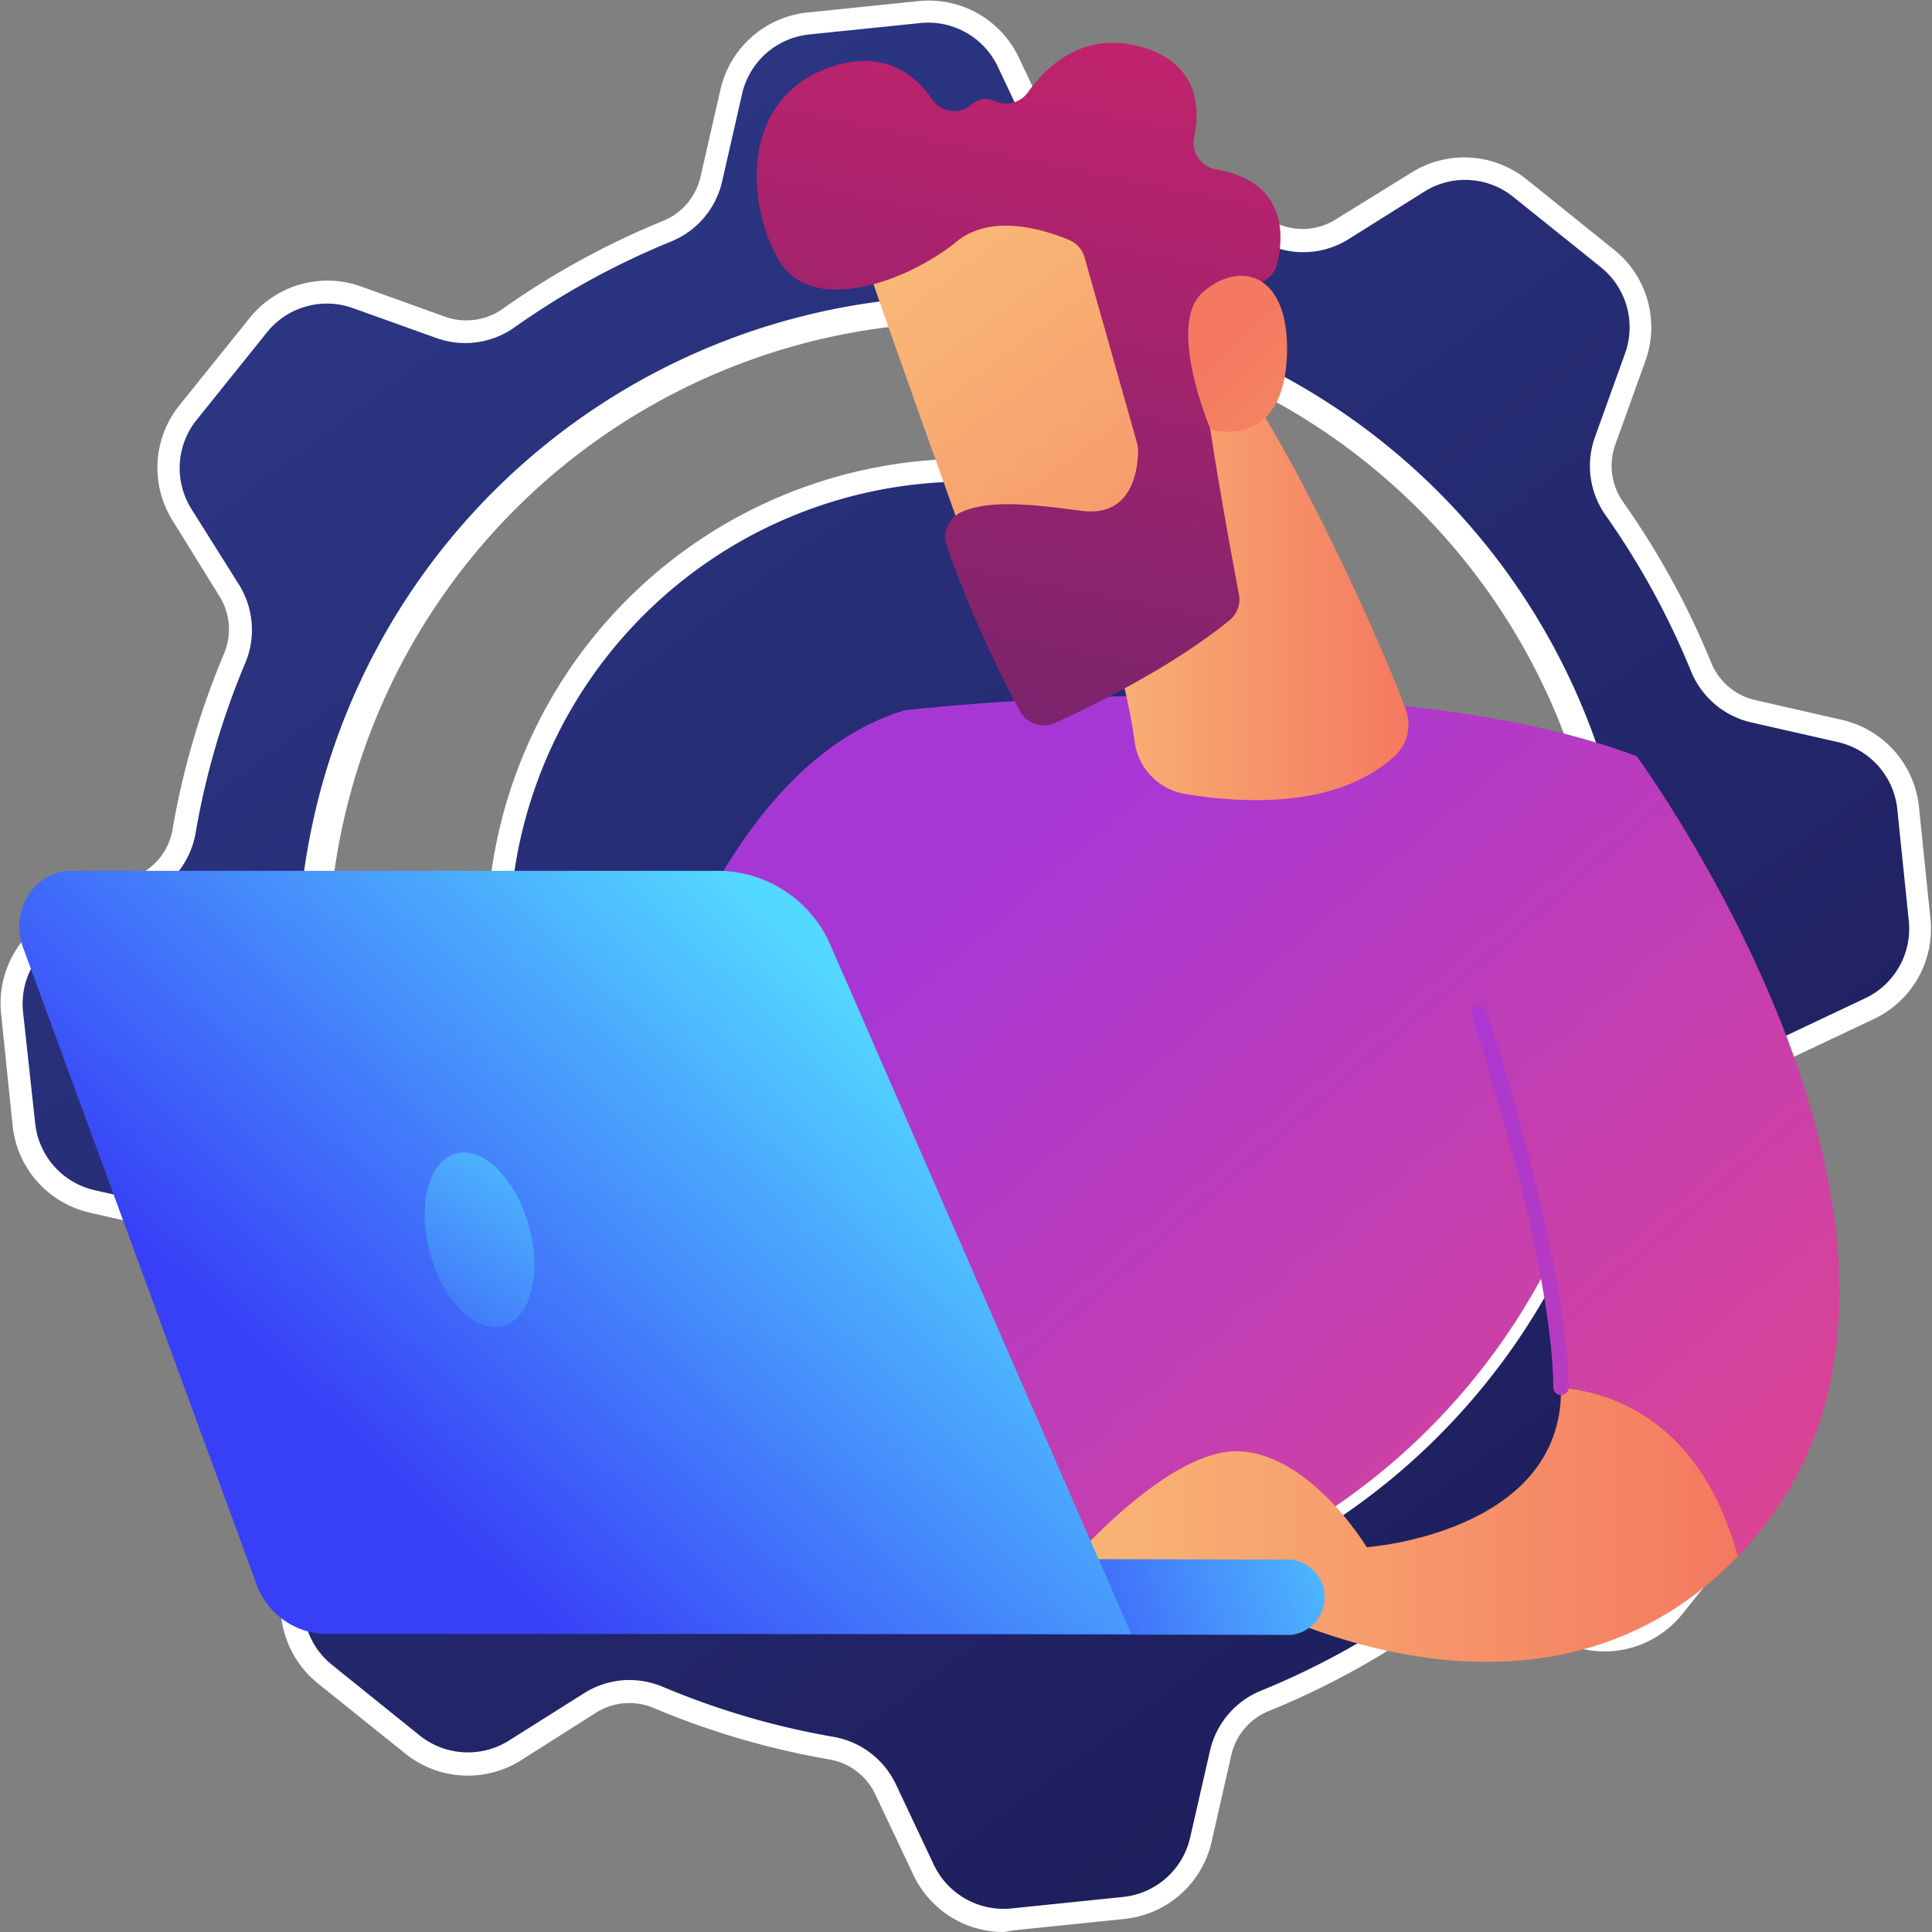
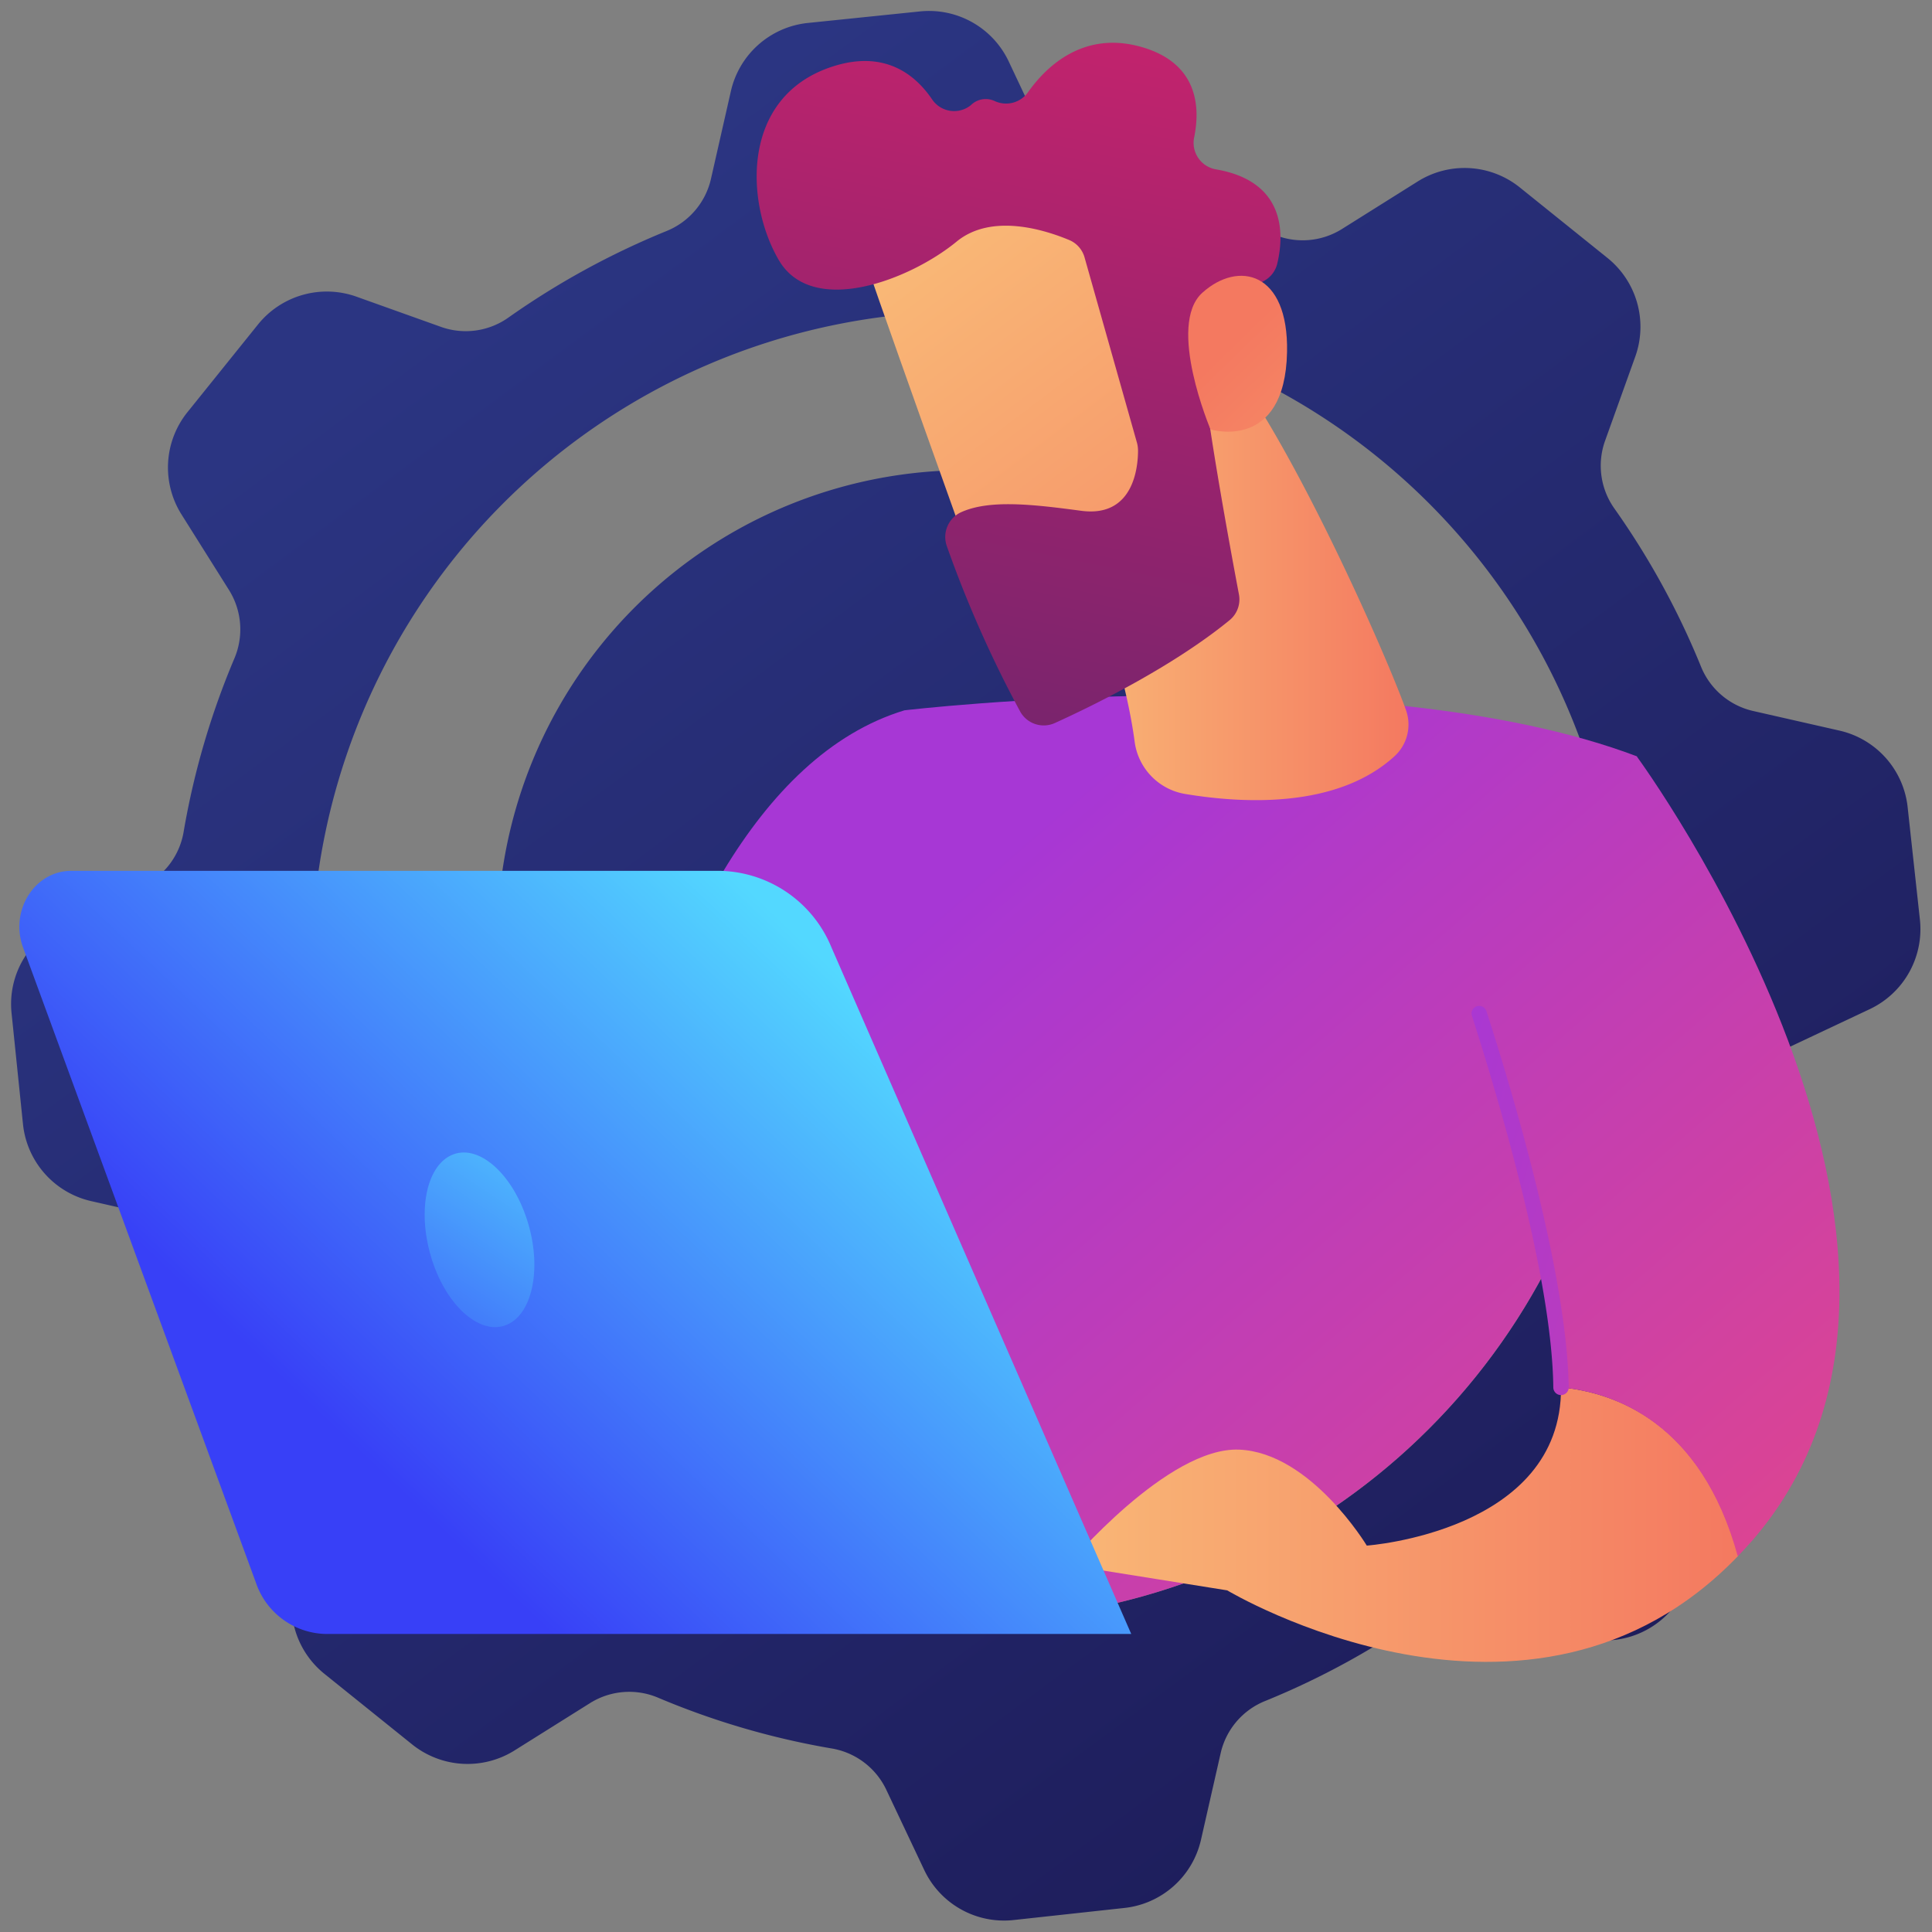
<svg xmlns="http://www.w3.org/2000/svg" xmlns:xlink="http://www.w3.org/1999/xlink" viewBox="0 0 167.9 167.9">
  <rect x="0" y="0" width="167.9" height="167.9" fill="#808080" stroke="none" />
  <defs>
    <style>.cls-1{fill:none;}.cls-2{fill:url(#linear-gradient);}.cls-3{fill:#fff;}.cls-4{clip-path:url(#clip-path);}.cls-5{fill:url(#linear-gradient-2);}.cls-6{fill:url(#linear-gradient-3);}.cls-7{fill:url(#linear-gradient-4);}.cls-8{fill:url(#linear-gradient-5);}.cls-9{fill:url(#linear-gradient-6);}.cls-10{fill:url(#linear-gradient-7);}.cls-11{fill:url(#linear-gradient-8);}.cls-12{fill:url(#linear-gradient-9);}.cls-13{fill:url(#linear-gradient-10);}.cls-14{fill:url(#linear-gradient-11);}.cls-15{fill:url(#linear-gradient-12);}</style>
    <linearGradient id="linear-gradient" x1="39.99" y1="24.76" x2="192.68" y2="230.34" gradientUnits="userSpaceOnUse">
      <stop offset="0" stop-color="#2b3582" />
      <stop offset="1" stop-color="#150e42" />
    </linearGradient>
    <clipPath id="clip-path">
      <path class="cls-1" d="M95.75,139.6A56.88,56.88,0,0,1,72.15,28.31c27.56-5.85,57.28,4.7,67.28,30.06,1.15,2.92,9.53,4.22,10.2,7.39.81,3.84-8.81,14.07-8.78,17.85A56.93,56.93,0,0,1,95.75,139.6Z" />
    </clipPath>
    <linearGradient id="linear-gradient-2" x1="80.13" y1="80.23" x2="159.38" y2="172.12" gradientUnits="userSpaceOnUse">
      <stop offset="0" stop-color="#a737d5" />
      <stop offset="1" stop-color="#ef497a" />
    </linearGradient>
    <linearGradient id="linear-gradient-3" x1="93.39" y1="48.85" x2="122.42" y2="48.85" gradientUnits="userSpaceOnUse">
      <stop offset="0" stop-color="#f9b776" />
      <stop offset="1" stop-color="#f47960" />
    </linearGradient>
    <linearGradient id="linear-gradient-4" x1="92.82" y1="132.51" x2="151.06" y2="132.51" xlink:href="#linear-gradient-3" />
    <linearGradient id="linear-gradient-5" x1="107.47" y1="56.65" x2="186.72" y2="148.55" xlink:href="#linear-gradient-2" />
    <linearGradient id="linear-gradient-6" x1="121.33" y1="101.33" x2="197.92" y2="122.64" xlink:href="#linear-gradient-2" />
    <linearGradient id="linear-gradient-7" x1="8203" y1="21.21" x2="8164.92" y2="71.59" gradientTransform="matrix(-1, 0, 0, 1, 8285.14, 0)" xlink:href="#linear-gradient-3" />
    <linearGradient id="linear-gradient-8" x1="94.53" y1="-5.12" x2="73.38" y2="98.66" gradientUnits="userSpaceOnUse">
      <stop offset="0" stop-color="#cb236d" />
      <stop offset="1" stop-color="#4c246d" />
    </linearGradient>
    <linearGradient id="linear-gradient-9" x1="8148.76" y1="60.55" x2="8178.39" y2="30.16" gradientTransform="matrix(-1, 0, 0, 1, 8285.14, 0)" xlink:href="#linear-gradient-3" />
    <linearGradient id="linear-gradient-10" x1="64.77" y1="292.68" x2="26.83" y2="303.08" gradientTransform="translate(42.07 -160.74) rotate(-2.83)" gradientUnits="userSpaceOnUse">
      <stop offset="0" stop-color="#53d8ff" />
      <stop offset="1" stop-color="#3840f7" />
    </linearGradient>
    <linearGradient id="linear-gradient-11" x1="73.62" y1="85.3" x2="33.17" y2="128.06" gradientTransform="matrix(1, 0, 0, 1, 0, 0)" xlink:href="#linear-gradient-10" />
    <linearGradient id="linear-gradient-12" x1="49.71" y1="95.65" x2="30.84" y2="124.07" gradientTransform="matrix(1, 0, 0, 1, 0, 0)" xlink:href="#linear-gradient-10" />
  </defs>
  <title>Ресурс 3</title>
  <g id="Слой_2" data-name="Слой 2">
    <g id="Illustration">
      <path class="cls-2" d="M159.89,63.5l-7.57-1.72a6.43,6.43,0,0,1-4.5-3.86,68.44,68.44,0,0,0-7.51-13.71,6.43,6.43,0,0,1-.83-5.88L142.11,31a7.68,7.68,0,0,0-2.41-8.58l-7.62-6.13a7.66,7.66,0,0,0-8.89-.51l-6.58,4.13a6.43,6.43,0,0,1-5.92.46,68.34,68.34,0,0,0-15-4.4A6.43,6.43,0,0,1,91,12.42l-3.3-7A7.66,7.66,0,0,0,79.88,1l-9.72,1A7.67,7.67,0,0,0,63.5,8l-1.72,7.57a6.43,6.43,0,0,1-3.86,4.51,68.9,68.9,0,0,0-13.71,7.5,6.41,6.41,0,0,1-5.88.83L31,25.79a7.68,7.68,0,0,0-8.58,2.41l-6.13,7.62a7.67,7.67,0,0,0-.51,8.9l4.13,6.57a6.45,6.45,0,0,1,.46,5.93,68.1,68.1,0,0,0-4.4,15A6.41,6.41,0,0,1,12.42,77l-7,3.31A7.64,7.64,0,0,0,1,88l1,9.72A7.67,7.67,0,0,0,8,104.4l7.57,1.72A6.42,6.42,0,0,1,20.09,110a68.54,68.54,0,0,0,7.5,13.7,6.42,6.42,0,0,1,.83,5.89l-2.63,7.31a7.66,7.66,0,0,0,2.41,8.57l7.62,6.13a7.69,7.69,0,0,0,8.9.52L51.29,148a6.42,6.42,0,0,1,5.93-.45,68.08,68.08,0,0,0,15,4.39A6.43,6.43,0,0,1,77,155.49l3.31,7A7.67,7.67,0,0,0,88,166.87l9.72-1.06a7.67,7.67,0,0,0,6.65-5.92l1.72-7.57a6.42,6.42,0,0,1,3.87-4.5,68.09,68.09,0,0,0,13.7-7.51,6.45,6.45,0,0,1,5.89-.83l7.31,2.63a7.66,7.66,0,0,0,8.57-2.41l6.13-7.62a7.67,7.67,0,0,0,.52-8.89L148,116.61a6.4,6.4,0,0,1-.45-5.92,68.32,68.32,0,0,0,4.39-15A6.44,6.44,0,0,1,155.49,91l7-3.3a7.69,7.69,0,0,0,4.36-7.77l-1.06-9.72A7.67,7.67,0,0,0,159.89,63.5ZM95.75,139.6A56.88,56.88,0,1,1,139.6,72.15,56.88,56.88,0,0,1,95.75,139.6Zm28.92-58A40.72,40.72,0,1,1,84,40.86,40.72,40.72,0,0,1,124.67,81.58Z" />
-       <path class="cls-3" d="M87.2,167.9a8.66,8.66,0,0,1-7.84-5l-3.31-7a5.4,5.4,0,0,0-4-3,69.91,69.91,0,0,1-15.22-4.46,5.44,5.44,0,0,0-5,.38L45.24,153a8.67,8.67,0,0,1-10-.59l-7.62-6.12a8.68,8.68,0,0,1-2.72-9.69l2.63-7.31a5.46,5.46,0,0,0-.7-5,69.4,69.4,0,0,1-7.62-13.91,5.45,5.45,0,0,0-3.81-3.27l-7.57-1.72A8.67,8.67,0,0,1,1.1,97.85l-1-9.72A8.66,8.66,0,0,1,5,79.36l7-3.31a5.4,5.4,0,0,0,3-4,69.91,69.91,0,0,1,4.46-15.22,5.42,5.42,0,0,0-.38-5L15,45.24a8.65,8.65,0,0,1,.58-10l6.13-7.62a8.66,8.66,0,0,1,9.68-2.72l7.31,2.63a5.48,5.48,0,0,0,5-.7,69.59,69.59,0,0,1,13.9-7.62,5.45,5.45,0,0,0,3.27-3.81l1.73-7.57A8.67,8.67,0,0,1,70.05,1.1l9.72-1A8.66,8.66,0,0,1,88.54,5l3.31,7a5.42,5.42,0,0,0,4,3,69.83,69.83,0,0,1,15.21,4.46,5.41,5.41,0,0,0,5-.38L122.66,15a8.65,8.65,0,0,1,10,.58l7.62,6.13A8.64,8.64,0,0,1,143,31.35l-2.63,7.31a5.45,5.45,0,0,0,.71,5,70.1,70.1,0,0,1,7.62,13.9,5.41,5.41,0,0,0,3.8,3.27l7.57,1.73a8.67,8.67,0,0,1,6.69,7.51l1,9.72a8.66,8.66,0,0,1-4.92,8.77l-7,3.31a5.44,5.44,0,0,0-3,4,69.67,69.67,0,0,1-4.46,15.21,5.47,5.47,0,0,0,.38,5l4.14,6.58a8.67,8.67,0,0,1-.59,10l-6.12,7.62a8.66,8.66,0,0,1-9.69,2.72l-7.31-2.63a5.46,5.46,0,0,0-5,.71,69.35,69.35,0,0,1-13.91,7.61,5.45,5.45,0,0,0-3.27,3.81l-1.72,7.57a8.67,8.67,0,0,1-7.52,6.69l-9.72,1A7.25,7.25,0,0,1,87.2,167.9ZM54.68,146a7.65,7.65,0,0,1,2.92.59,67.73,67.73,0,0,0,14.78,4.34,7.41,7.41,0,0,1,5.47,4.12l3.3,7a6.71,6.71,0,0,0,6.77,3.8l9.72-1a6.68,6.68,0,0,0,5.79-5.16l1.73-7.57a7.42,7.42,0,0,1,4.45-5.2,68,68,0,0,0,13.51-7.4,7.43,7.43,0,0,1,6.79-.95l7.31,2.63a6.69,6.69,0,0,0,7.47-2.1l6.13-7.62a6.68,6.68,0,0,0,.45-7.74l-4.14-6.58a7.42,7.42,0,0,1-.52-6.84,67.94,67.94,0,0,0,4.33-14.78,7.39,7.39,0,0,1,4.12-5.46l7-3.31A6.68,6.68,0,0,0,165.88,80l-1-9.71a6.68,6.68,0,0,0-5.16-5.8l-7.57-1.72a7.43,7.43,0,0,1-5.2-4.46,68.24,68.24,0,0,0-7.4-13.51,7.43,7.43,0,0,1-.95-6.79l2.63-7.31a6.7,6.7,0,0,0-2.1-7.47l-7.62-6.12a6.67,6.67,0,0,0-7.74-.45l-6.58,4.13a7.42,7.42,0,0,1-6.84.53A67.71,67.71,0,0,0,95.52,17a7.43,7.43,0,0,1-5.46-4.13l-3.31-7A6.69,6.69,0,0,0,80,2l-9.72,1a6.69,6.69,0,0,0-5.79,5.16L62.75,15.8A7.41,7.41,0,0,1,58.29,21a68.24,68.24,0,0,0-13.51,7.4,7.4,7.4,0,0,1-6.79,1l-7.31-2.62a6.68,6.68,0,0,0-7.47,2.09l-6.12,7.62a6.68,6.68,0,0,0-.45,7.75l4.13,6.57a7.43,7.43,0,0,1,.53,6.84A67.71,67.71,0,0,0,17,72.38a7.45,7.45,0,0,1-4.13,5.47l-7,3.3A6.69,6.69,0,0,0,2,87.92l1.06,9.72a6.67,6.67,0,0,0,5.16,5.79l7.56,1.73a7.4,7.4,0,0,1,5.2,4.45,67.68,67.68,0,0,0,7.4,13.51,7.4,7.4,0,0,1,1,6.79l-2.63,7.31a6.68,6.68,0,0,0,2.11,7.47l7.61,6.13a6.71,6.71,0,0,0,7.75.45l6.57-4.14A7.4,7.4,0,0,1,54.68,146Zm29.15-4.16A58.06,58.06,0,1,1,96,140.57,58.9,58.9,0,0,1,83.83,141.85ZM84.07,28a56.08,56.08,0,0,0-11.71,1.24A55.52,55.52,0,1,0,84.07,28ZM84,123.29a41.71,41.71,0,1,1,41.72-41.71A41.76,41.76,0,0,1,84,123.29Zm0-81.44a39.73,39.73,0,1,0,39.73,39.73A39.77,39.77,0,0,0,84,41.85Z" />
      <g class="cls-4">
        <path class="cls-5" d="M48.13,129.64s4.49-60,30.47-67.91c0,0,40.42-4.78,63.66,4l-4.9,76S71.66,156.66,48.13,129.64Z" />
      </g>
      <path class="cls-6" d="M93.39,46.41s4.15,10.09,5.21,18A5.31,5.31,0,0,0,103,69c5,.83,13.19,1.29,18.19-3.28a3.73,3.73,0,0,0,1-4c-2.06-5.77-12.78-29.8-18.61-33.48Z" />
-       <path class="cls-7" d="M135.66,120.57v.14c.09,12.55-16.88,13.75-16.88,13.75s-4.86-8.07-11.08-8.34S92.82,136,92.82,136l13.83,2.21s26.35,15.81,44.41-3C147.87,123.55,140.26,121,135.66,120.57Z" />
+       <path class="cls-7" d="M135.66,120.57c.09,12.55-16.88,13.75-16.88,13.75s-4.86-8.07-11.08-8.34S92.82,136,92.82,136l13.83,2.21s26.35,15.81,44.41-3C147.87,123.55,140.26,121,135.66,120.57Z" />
      <path class="cls-8" d="M142.26,65.76c-17.12,6.07-14.64,19.52-14.64,19.52s7.9,22.72,8,35.29c4.6.42,12.21,3,15.4,14.68.43-.45.86-.91,1.28-1.39C173.93,108.84,142.26,65.76,142.26,65.76Z" />
      <path class="cls-9" d="M135.66,121.24a.67.67,0,0,1-.67-.66c-.11-9.78-5-25.84-7.07-32.29a.66.66,0,0,1,.42-.84.67.67,0,0,1,.84.43c2.11,6.51,7,22.72,7.15,32.69a.67.67,0,0,1-.66.67Z" />
      <path class="cls-10" d="M74.67,21c0,.5,11.21,31.75,11.21,31.75L103.59,46,97.36,14.76S74.67,12.59,74.67,21Z" />
      <path class="cls-11" d="M94.25,22.36l4.57,16.16a2.74,2.74,0,0,1,.08.64c0,1.31-.32,5.85-4.94,5.23-4.19-.56-8-1-10.47.14a2.37,2.37,0,0,0-1.21,2.92,101.54,101.54,0,0,0,6.38,14.39,2.34,2.34,0,0,0,3,1c3.33-1.51,10.25-4.9,15.18-8.93a2.33,2.33,0,0,0,.83-2.25c-.78-4.13-3.09-16.71-3.19-20.31-.09-3.38,3.7-6,5.37-6.94A2.31,2.31,0,0,0,111,22.91c.52-2.17,1-7.1-5.32-8.19a2.34,2.34,0,0,1-1.9-2.79c.53-2.6.36-6.44-4.59-7.85S91,5.67,89.35,8a2.34,2.34,0,0,1-2.91.78,1.84,1.84,0,0,0-2.08.37A2.31,2.31,0,0,1,81,8.63c-1.47-2.16-4.13-4.31-8.64-2.85-8,2.58-7.61,11.81-4.68,16.82S79.1,24.31,83.13,21c3.06-2.52,7.73-1,9.79-.14A2.31,2.31,0,0,1,94.25,22.36Z" />
      <path class="cls-12" d="M105.2,37.32s-3.84-9.06-.71-11.88,7.5-1.84,7.36,5.16C111.67,39.31,105.2,37.32,105.2,37.32Z" />
-       <path class="cls-13" d="M112.29,142.08h-.16L67,142a3.29,3.29,0,0,1,0-6.55l45.11.08a3.29,3.29,0,0,1,.15,6.54Z" />
      <path class="cls-14" d="M6.2,75.68H62.55a10.71,10.71,0,0,1,9.71,6.66L98.31,142h-70a6.56,6.56,0,0,1-6.07-4.46L2,82.33C.84,79.14,3,75.68,6.2,75.68Z" />
      <path class="cls-15" d="M45.89,106.29c1.23,4.1.32,8.09-2,8.9s-5.22-1.86-6.44-6-.32-8.08,2-8.89S44.67,102.19,45.89,106.29Z" />
    </g>
  </g>
</svg>